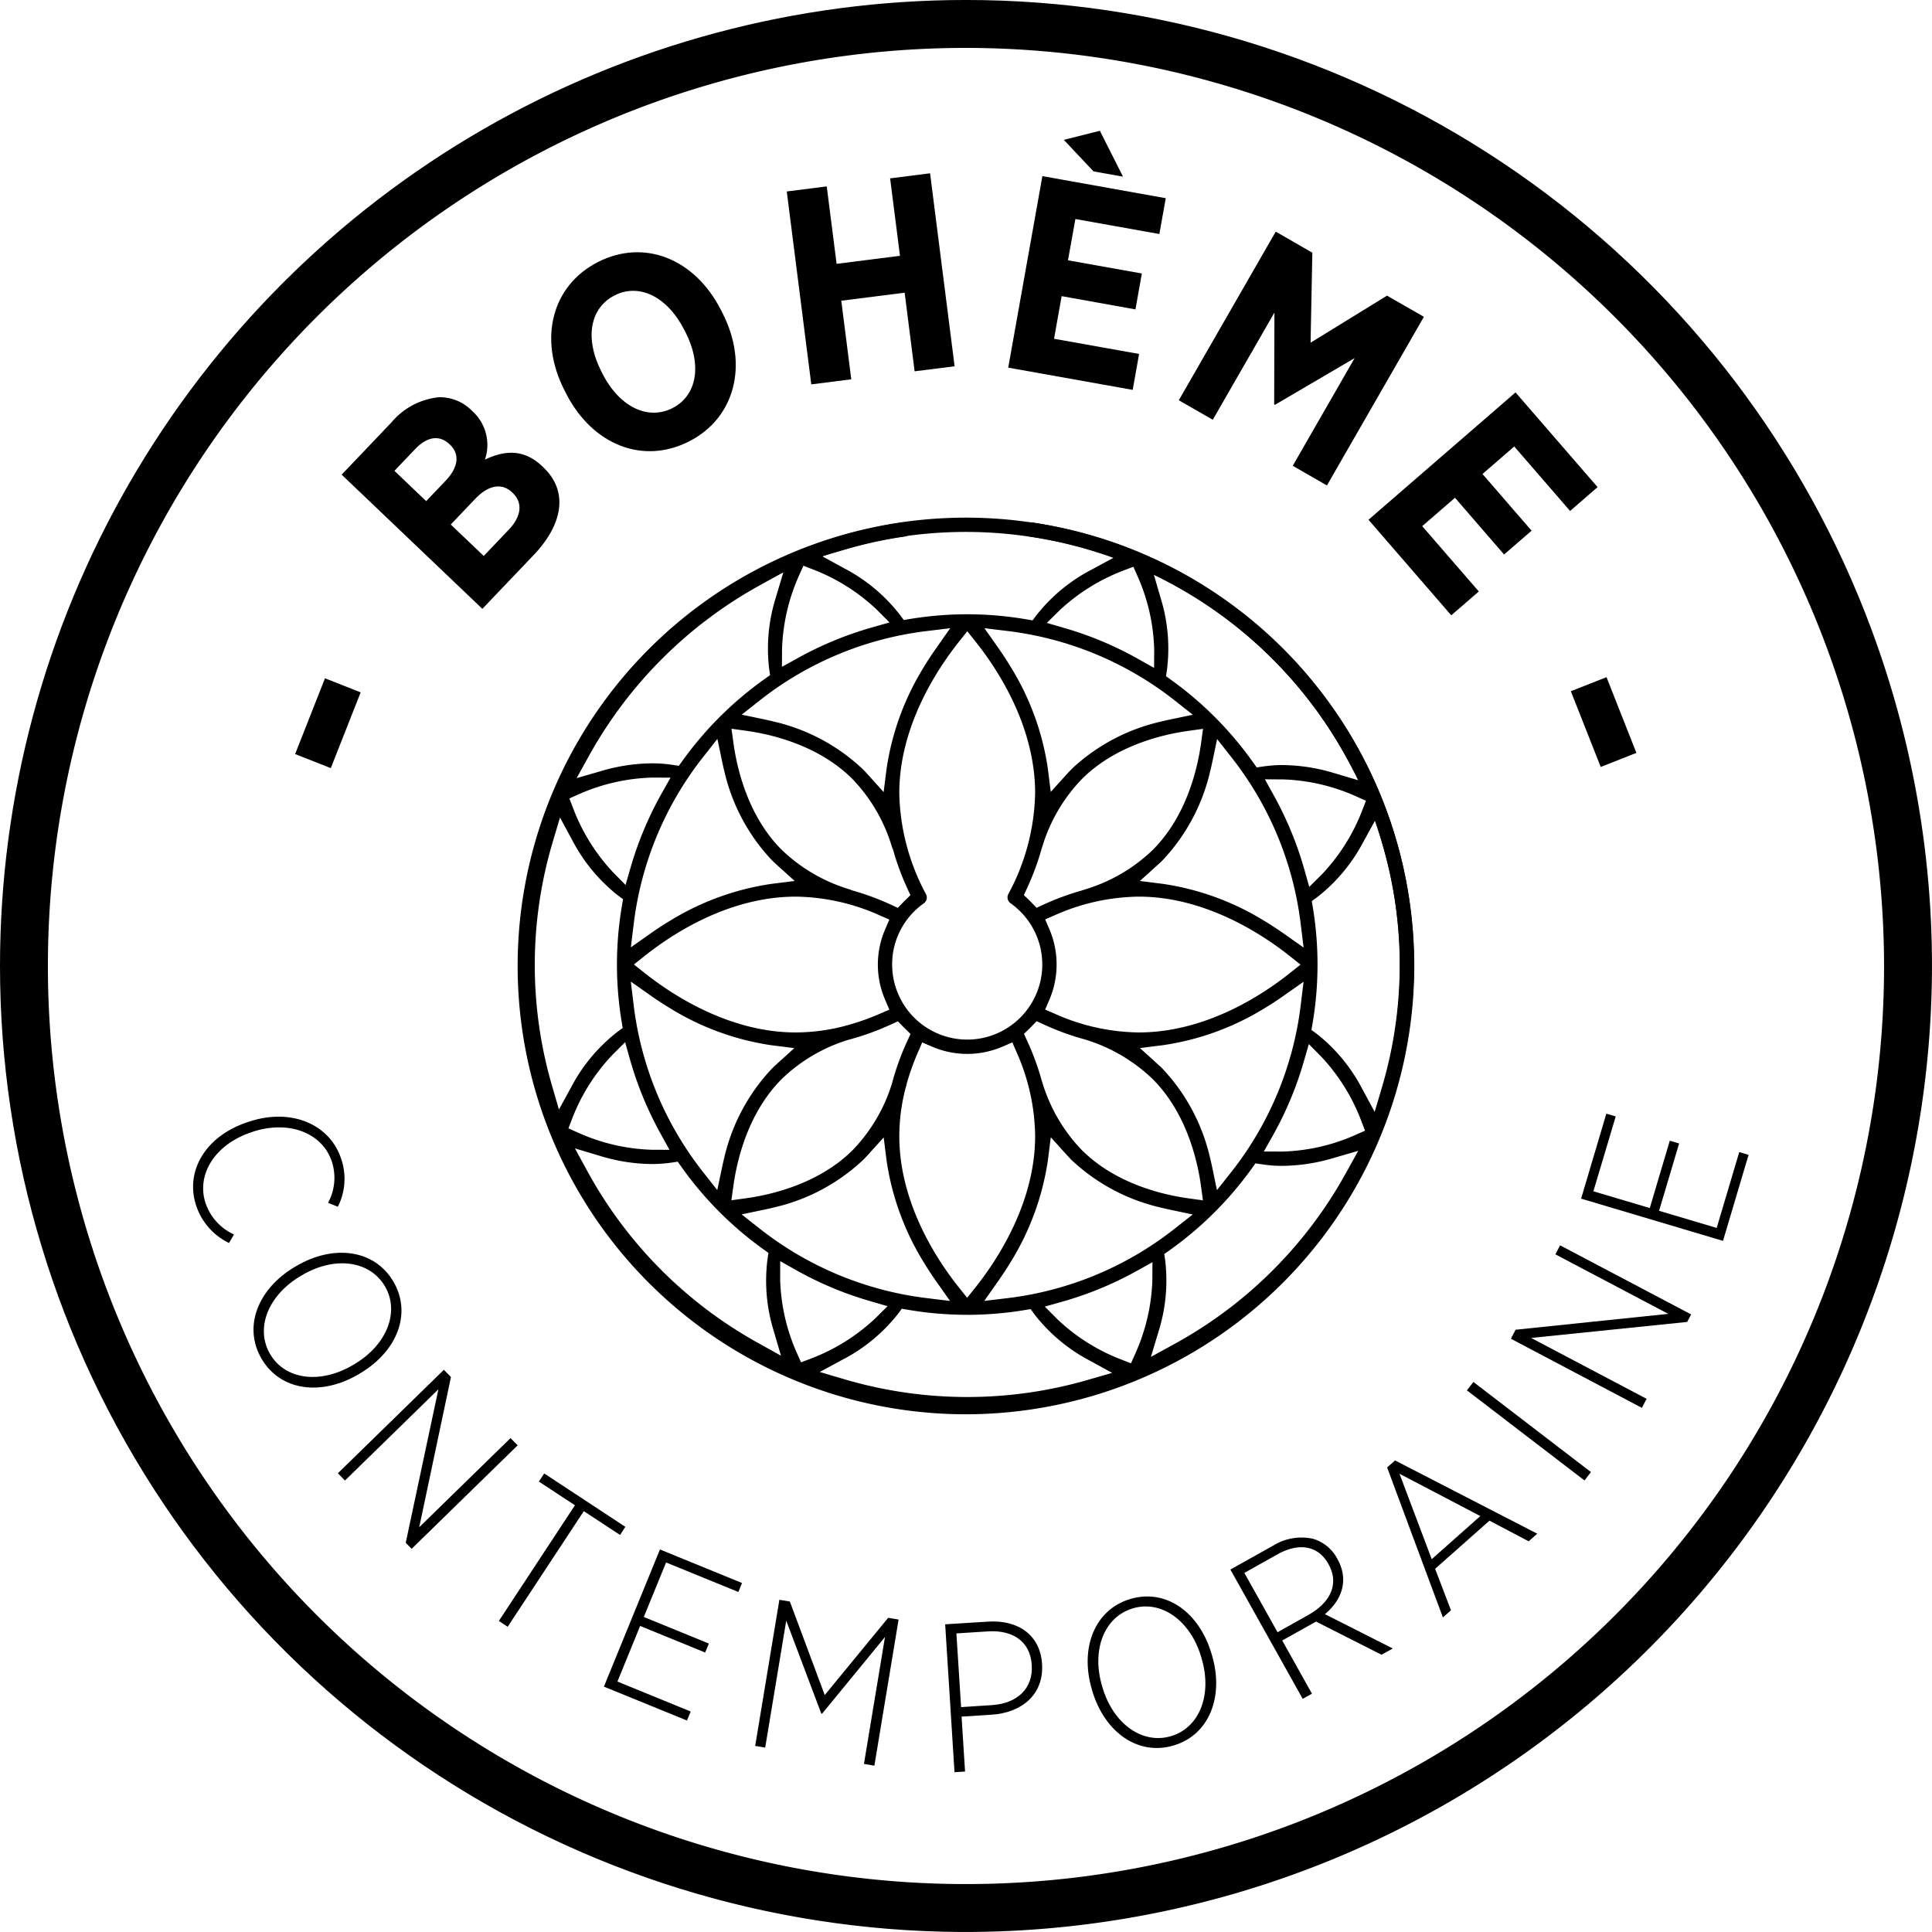
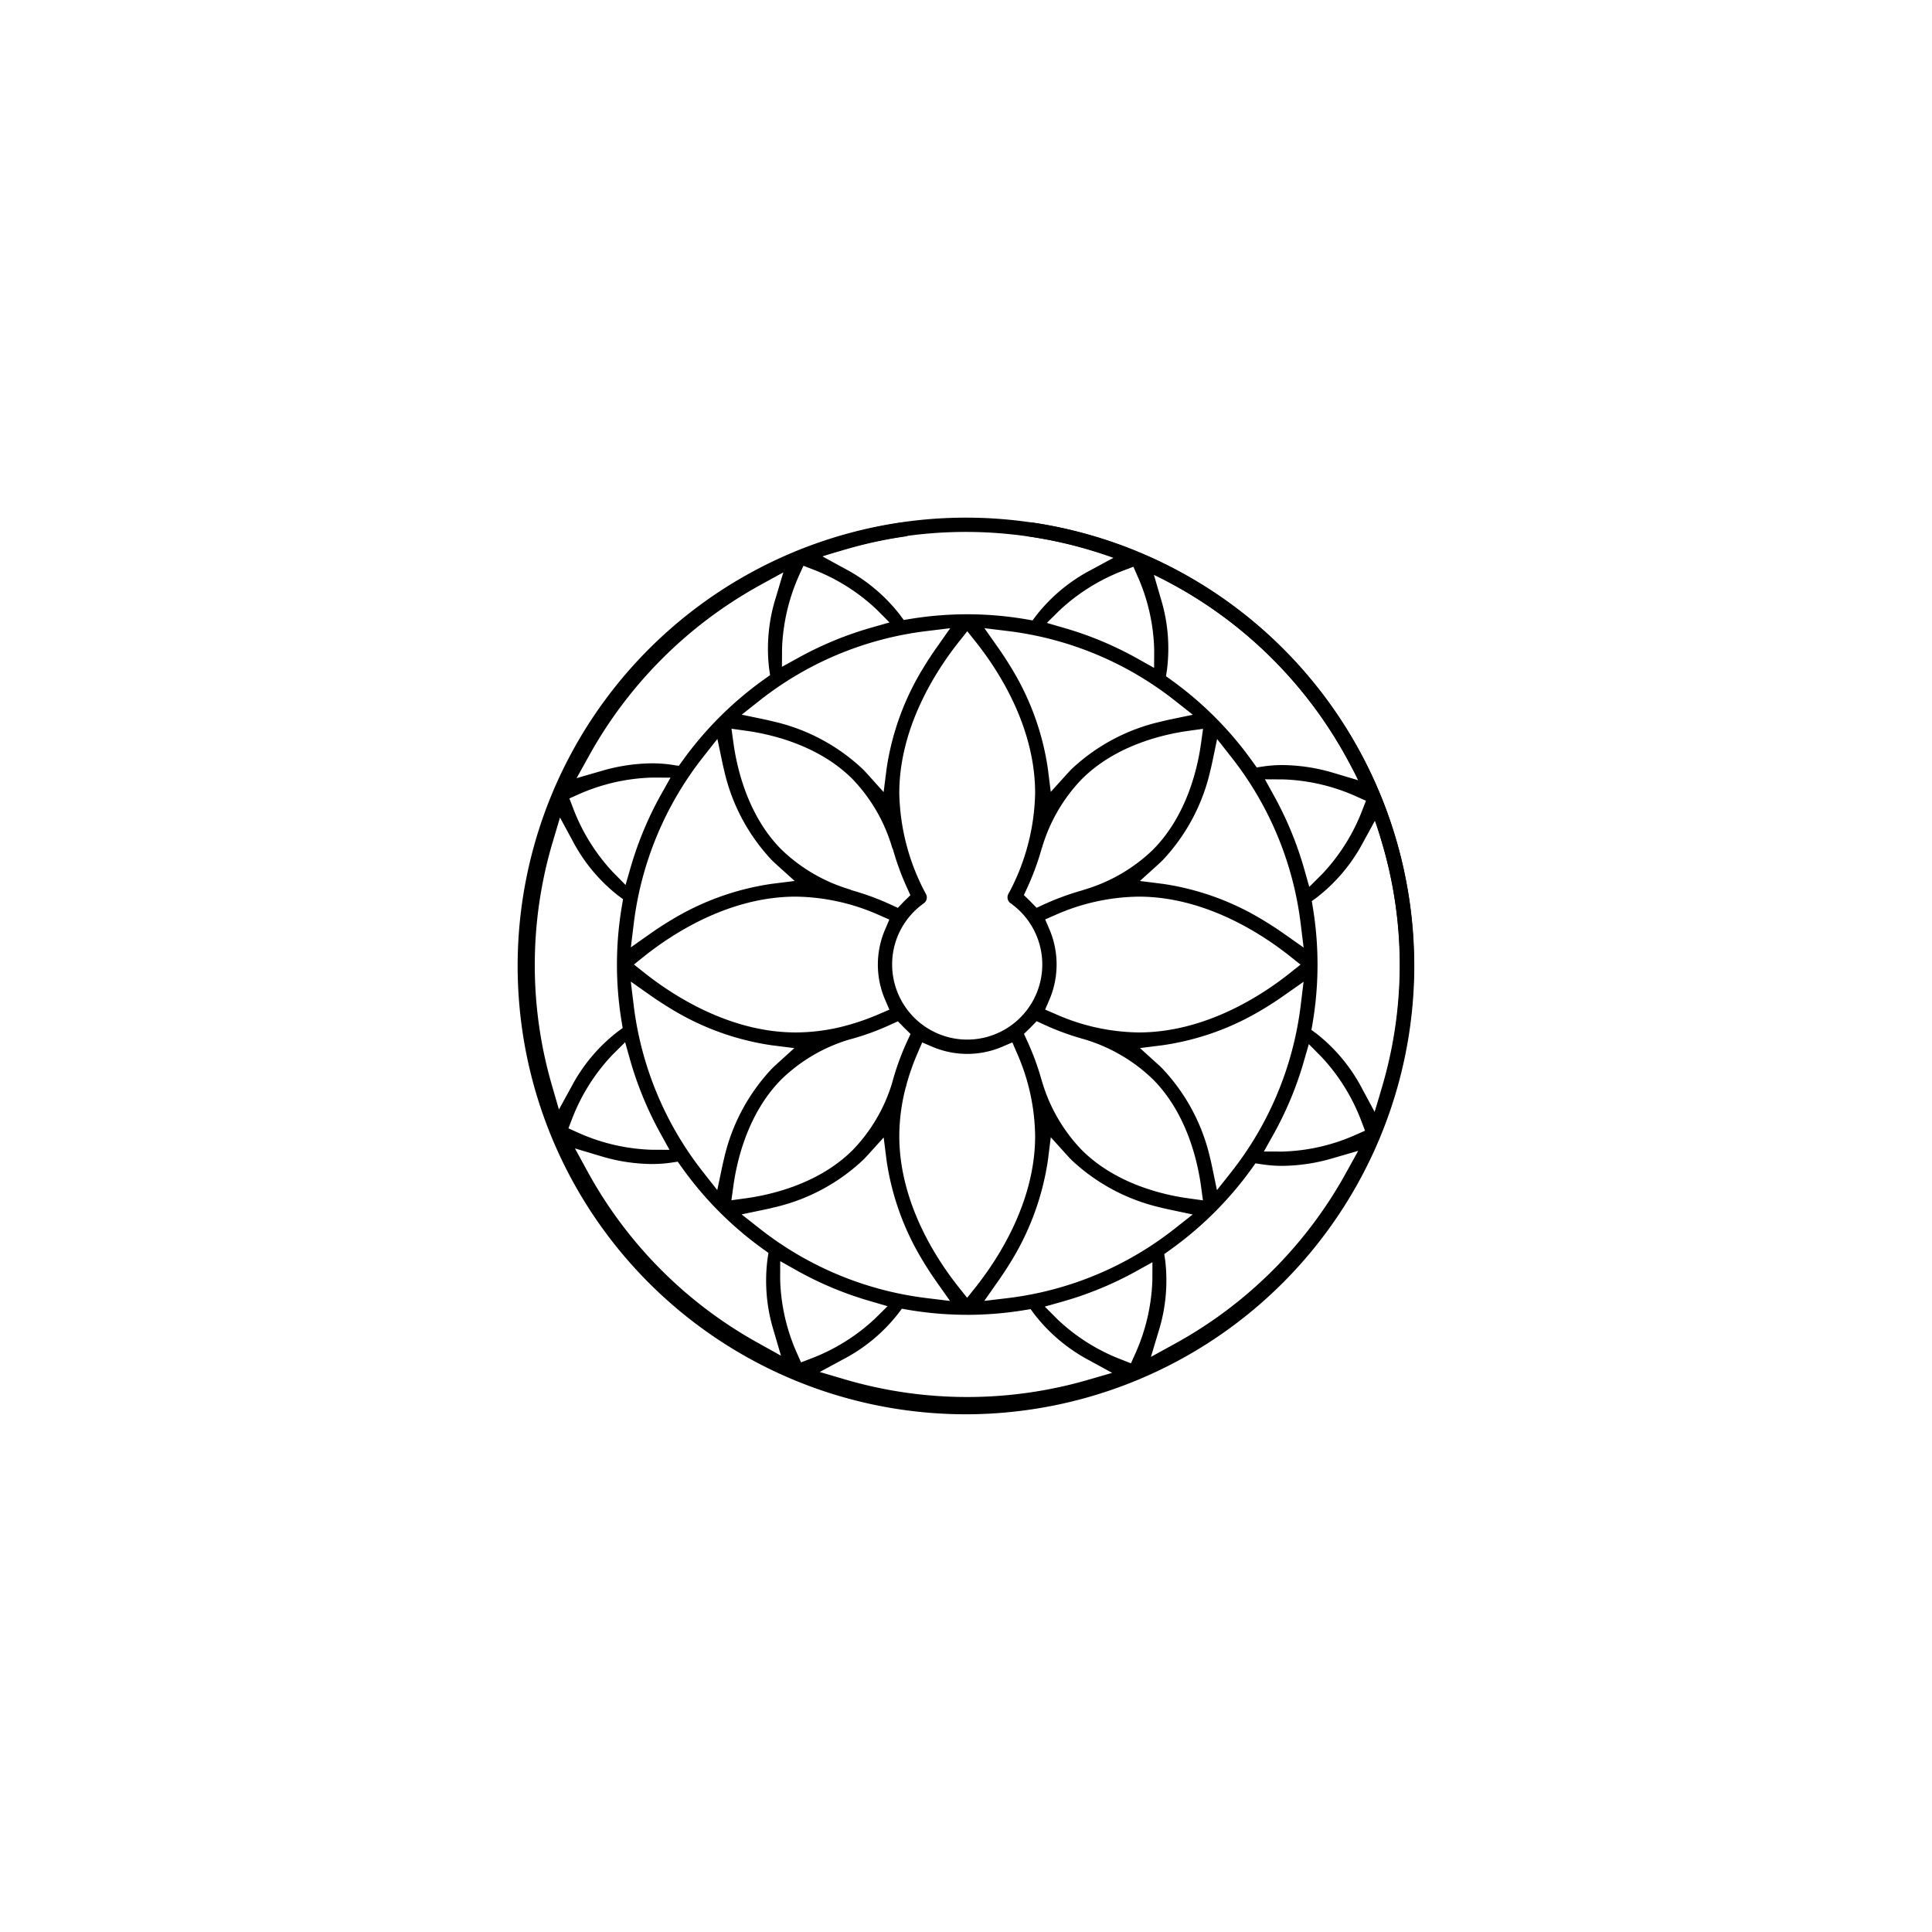
<svg xmlns="http://www.w3.org/2000/svg" width="199.031" height="199.029" viewBox="0 0 199.031 199.029">
  <defs>
    <clipPath id="clip-path">
-       <path id="Tracé_163" data-name="Tracé 163" d="M510.04,99.515A99.516,99.516,0,1,0,609.555,0,99.514,99.514,0,0,0,510.04,99.515" transform="translate(-510.04 -0.002)" fill="none" />
-     </clipPath>
+       </clipPath>
    <clipPath id="clip-path-2">
      <rect id="Rectangle_152" data-name="Rectangle 152" width="92.364" height="92.367" fill="none" />
    </clipPath>
  </defs>
  <g id="Groupe_257" data-name="Groupe 257" transform="translate(-1404.461 -4517.218)">
    <g id="Groupe_217" data-name="Groupe 217" transform="translate(1404.461 4517.218)" clip-path="url(#clip-path)">
      <path id="Tracé_142" data-name="Tracé 142" d="M608.011,195.02a97.047,97.047,0,1,0-97.047-97.044,97.049,97.049,0,0,0,97.047,97.044" transform="translate(-508.499 1.539)" fill="none" />
      <path id="Tracé_143" data-name="Tracé 143" d="M609.553,199.032a99.516,99.516,0,1,1,99.516-99.513,99.625,99.625,0,0,1-99.516,99.513m0-194.093a94.579,94.579,0,1,0,94.58,94.58,94.686,94.686,0,0,0-94.58-94.58" transform="translate(-510.04 -0.004)" />
      <rect id="Rectangle_150" data-name="Rectangle 150" width="8.389" height="3.95" transform="translate(30.403 77.682) rotate(-68.483)" />
      <path id="Tracé_144" data-name="Tracé 144" d="M523.241,23.323l5.135-5.389a7.32,7.32,0,0,1,4.879-2.584,4.62,4.62,0,0,1,3.391,1.376l.064.059A4.689,4.689,0,0,1,538,21.774c2.085-.979,4.023-1.107,5.93.709l.1.1c2.61,2.49,1.984,5.885-1.021,9.034l-5.274,5.53ZM534.362,20.2c-1.056-1.008-2.325-.792-3.551.491l-2.133,2.24,3.271,3.12,2-2.1c1.261-1.325,1.533-2.688.434-3.736Zm2.626,5.629-2.509,2.632,3.4,3.24,2.57-2.7c1.28-1.347,1.509-2.746.392-3.813l-.021-.019c-1.037-.992-2.408-.835-3.829.656" transform="translate(-488.043 25.574)" />
-       <path id="Tracé_145" data-name="Tracé 145" d="M532.874,24.3,532.716,24c-2.741-5.349-1.293-10.817,3.418-13.233,4.743-2.426,9.959-.4,12.686,4.922l.155.307c2.727,5.325,1.3,10.82-3.421,13.233-4.735,2.426-9.953.4-12.681-4.922m12.268-6.378-.093-.181c-1.8-3.514-4.717-4.818-7.191-3.549-2.493,1.28-3.13,4.367-1.33,7.887l.091.176c1.8,3.512,4.746,4.807,7.218,3.541s3.106-4.359,1.307-7.874" transform="translate(-474.553 16.236)" />
      <path id="Tracé_146" data-name="Tracé 146" d="M540.438,8.573l4.117-.523,1.016,7.978L552.1,15.2l-1.016-7.978L555.2,6.7l2.528,19.88-4.12.52L552.581,19l-6.527.829,1.029,8.095-4.12.523Z" transform="translate(-459.386 11.152)" />
      <path id="Tracé_147" data-name="Tracé 147" d="M552.515,9.726,565.226,12l-.661,3.69-8.65-1.544-.763,4.253,7.61,1.357-.659,3.7L554.5,22.09l-.784,4.391,8.762,1.565-.659,3.7-12.823-2.29Zm5.266-.488-3.056-3.248,3.711-.936,2.386,4.725Z" transform="translate(-445.131 8.418)" />
      <path id="Tracé_148" data-name="Tracé 148" d="M565.572,8.952l3.77,2.17-.181,9.271,7.874-4.847,3.8,2.181L570.846,35.1l-3.522-2.026L573.7,21.979l-8.215,4.815-.075-.043.027-9.46-6.351,11.041-3.5-2.01Z" transform="translate(-434.148 14.911)" />
      <path id="Tracé_149" data-name="Tracé 149" d="M578.061,15.163l8.452,9.756-2.832,2.456-5.754-6.642-3.269,2.834,5.058,5.842-2.834,2.453-5.058-5.845-3.376,2.925,5.829,6.727-2.837,2.458-8.527-9.844Z" transform="translate(-421.934 25.262)" />
      <rect id="Rectangle_151" data-name="Rectangle 151" width="3.951" height="8.388" transform="matrix(0.93, -0.367, 0.367, 0.93, 161.825, 71.21)" />
-       <path id="Tracé_150" data-name="Tracé 150" d="M523.2,43.679l.1-.035c4.375-1.421,8.306.307,9.463,3.872a6.351,6.351,0,0,1-.355,4.909l-1.005-.408a5.387,5.387,0,0,0,.392-4.231c-.947-2.922-4.359-4.317-8.132-3.093l-.083.032c-3.813,1.235-5.757,4.365-4.807,7.29a5.452,5.452,0,0,0,2.941,3.264l-.517.877a6.56,6.56,0,0,1-3.392-3.877c-1.141-3.522.952-7.162,5.391-8.6" transform="translate(-497.606 71.893)" />
      <path id="Tracé_151" data-name="Tracé 151" d="M524.106,49.851l.128-.075c3.829-2.261,8.052-1.72,10,1.581s.4,7.212-3.434,9.479l-.131.077c-3.826,2.264-8.036,1.738-9.991-1.565s-.4-7.234,3.426-9.5m5.981,10.116.131-.077c3.378-2,4.7-5.418,3.149-8.042C531.8,49.2,528.2,48.725,524.82,50.72l-.131.08c-3.378,1.994-4.7,5.41-3.136,8.058,1.552,2.629,5.154,3.106,8.532,1.109" transform="translate(-493.718 80.653)" />
      <path id="Tracé_152" data-name="Tracé 152" d="M534.013,52.927l.731.744-3.269,15.473,9.407-9.183.731.749L530.693,71.37l-.608-.624,3.365-15.811-9.625,9.4-.731-.749Z" transform="translate(-488.287 88.188)" />
      <path id="Tracé_153" data-name="Tracé 153" d="M537.153,60.21l-3.717-2.442.552-.837,8.359,5.5-.549.837-3.733-2.453-7.842,11.911-.909-.6Z" transform="translate(-477.923 94.861)" />
-       <path id="Tracé_154" data-name="Tracé 154" d="M539.146,59.868l8.455,3.458-.378.923-7.447-3.04-2.293,5.615,6.7,2.738-.379.925-6.7-2.738-2.338,5.73,7.546,3.085-.381.928L533.373,74Z" transform="translate(-471.159 99.754)" />
      <path id="Tracé_155" data-name="Tracé 155" d="M541.713,61.813l1.077.176,3.594,9.636,6.535-7.956,1.074.179L551.5,78.9l-1.075-.179,2.168-13.078-6.479,7.9-.085-.013-3.61-9.569-2.168,13.078-1.032-.173Z" transform="translate(-461.422 102.996)" />
      <path id="Tracé_156" data-name="Tracé 156" d="M546.558,62.944l4.418-.277c3.154-.2,5.375,1.426,5.562,4.343l0,.043c.2,3.114-2.085,5-5.178,5.2l-3.112.2.36,5.658-1.088.067Zm4.81,8.324c2.656-.168,4.258-1.757,4.109-4.1l0-.043c-.149-2.416-1.954-3.613-4.5-3.453l-3.261.208.483,7.594Z" transform="translate(-449.189 104.39)" />
      <path id="Tracé_157" data-name="Tracé 157" d="M552.539,71.409l-.04-.144c-1.266-4.266.28-8.231,3.962-9.322s7.092,1.368,8.359,5.629l.045.147c1.267,4.263-.261,8.22-3.941,9.316s-7.116-1.365-8.386-5.626M563.8,68.057l-.043-.147c-1.12-3.762-4.111-5.874-7.039-5-2.944.88-4.282,4.258-3.165,8.02l.043.144c1.122,3.762,4.114,5.874,7.06,5,2.925-.875,4.263-4.253,3.143-8.012" transform="translate(-440.015 102.78)" />
      <path id="Tracé_158" data-name="Tracé 158" d="M557.578,62.714l4.394-2.456a5.549,5.549,0,0,1,4.127-.709,4.189,4.189,0,0,1,2.482,2.032l.021.04c1.2,2.152.488,4.223-1.288,5.69l6.994,3.536-1.16.645L566.4,68.076l-3.482,1.949,3.064,5.479-.955.531Zm8.015,4.687c2.453-1.37,3.152-3.338,2.1-5.221l-.019-.04c-1.064-1.9-3.024-2.232-5.266-.979l-3.391,1.9,3.418,6.111Z" transform="translate(-430.826 98.976)" />
      <path id="Tracé_159" data-name="Tracé 159" d="M563.634,57.153l.816-.725L579.1,63.976l-.882.784-4.039-2.128-5.6,4.962,1.632,4.271-.832.736Zm9.6,5.007L564.908,57.8l3.32,8.8Z" transform="translate(-420.735 94.023)" />
      <path id="Tracé_160" data-name="Tracé 160" d="M566.716,54.26l.667-.864,12.111,9.284-.664.864Z" transform="translate(-415.598 88.97)" />
      <path id="Tracé_161" data-name="Tracé 161" d="M568.415,57.74l.488-.928,15.726-1.634L573,49.045l.485-.928,13.5,7.119-.408.773L570.5,57.658l11.9,6.274-.491.928Z" transform="translate(-412.767 80.174)" />
      <path id="Tracé_162" data-name="Tracé 162" d="M571.129,51.786l2.6-8.756.965.288-2.3,7.711,5.81,1.725,2.061-6.938.96.288-2.064,6.935,5.935,1.765,2.325-7.815.96.288-2.634,8.86Z" transform="translate(-408.246 71.696)" />
    </g>
    <g id="Groupe_219" data-name="Groupe 219" transform="translate(1457.793 4570.547)" clip-path="url(#clip-path-2)">
      <path id="Tracé_164" data-name="Tracé 164" d="M569.674,20.181a.736.736,0,0,1,.1,1.464A44.3,44.3,0,0,0,563.8,22.93l-2.57.749,2.346,1.283a17.507,17.507,0,0,1,5.658,4.741l.4.544.667-.109a36.079,36.079,0,0,1,11.937.035l.667.115.408-.544a17.49,17.49,0,0,1,5.7-4.7l2.354-1.272-2.565-.76a43.8,43.8,0,0,0-6.18-1.357.726.726,0,0,1-.483-.291.714.714,0,0,1-.141-.544.739.739,0,0,1,.725-.632.7.7,0,0,1,.109.008A46.034,46.034,0,0,1,618.74,48.234l.013.029a46.02,46.02,0,1,1-49.186-28.077c.035,0,.075-.005.107-.005M558.742,34.158a35.983,35.983,0,0,1,7.62-3.144l1.808-.515-1.328-1.331a19.922,19.922,0,0,0-6.562-4.13l-.979-.379-.432.957a20.168,20.168,0,0,0-1.771,7.57l-.011,1.885Zm36.694-.856a19.836,19.836,0,0,0-1.72-7.58l-.424-.96-.981.373a20.123,20.123,0,0,0-6.594,4.09l-1.341,1.323,1.81.525a35.586,35.586,0,0,1,7.6,3.189l1.64.92ZM546.863,44.717a36.344,36.344,0,0,1,8.455-8.4l.549-.392-.1-.669a17.53,17.53,0,0,1,.693-7.335l.771-2.584-2.36,1.3a44.914,44.914,0,0,0-17.638,17.56l-1.3,2.341,2.576-.744a18.846,18.846,0,0,1,5.189-.781,13.563,13.563,0,0,1,2.1.157l.667.1Zm68.381-.291a44.963,44.963,0,0,0-17.531-17.664l-2.349-1.312.752,2.586a17.47,17.47,0,0,1,.637,7.332l-.1.669.552.4a36.263,36.263,0,0,1,8.4,8.45l.394.549.667-.1a13.558,13.558,0,0,1,1.994-.144,18.811,18.811,0,0,1,5.3.821l2.57.765Zm-47.378,1.152A27.46,27.46,0,0,1,571.639,35.2c.421-.7.875-1.394,1.355-2.074l1.429-2.034-2.466.3A34.459,34.459,0,0,0,554.8,38.533L552.943,40l2.317.483c.333.072.669.149,1.005.232a19.841,19.841,0,0,1,9.13,4.879c.173.171.355.365.555.587l1.613,1.794Zm18.534.587c.195-.216.37-.4.533-.568a19.835,19.835,0,0,1,9.156-4.874c.325-.08.656-.157,1.01-.232l2.317-.483-1.859-1.466a34.542,34.542,0,0,0-17.142-7.151l-2.469-.3,1.432,2.037c.475.675.928,1.373,1.349,2.072a27.412,27.412,0,0,1,3.754,10.364l.3,2.392ZM576.174,73.473a7.735,7.735,0,0,0,6.285-12.241l-.024-.032a7.668,7.668,0,0,0-1.549-1.589l-.027-.024-.091-.083-.091-.053a.739.739,0,0,1-.272-.965,22.7,22.7,0,0,0,2.765-10.407c0-6.876-3.837-12.718-6.125-15.587l-.864-1.088-.864,1.088c-2.293,2.888-6.141,8.751-6.141,15.587a22.8,22.8,0,0,0,2.754,10.415.737.737,0,0,1-.251.955l-.04.024-.085.069a7.746,7.746,0,0,0-1.653,1.672l-.018.027a7.659,7.659,0,0,0-1.443,4.5,7.74,7.74,0,0,0,7.732,7.732m-6.607-14.132c.067-.072.133-.136.2-.2l.555-.544L570,57.888a27.02,27.02,0,0,1-1.453-3.933l-.029-.1-.045-.091a.759.759,0,0,1-.045-.109,17.126,17.126,0,0,0-4.074-7.023c-3.506-3.506-8.412-4.629-11.023-4.983l-1.443-.2.2,1.44c.357,2.621,1.477,7.538,4.973,11.031a17.206,17.206,0,0,0,7.026,4.085.958.958,0,0,1,.091.037l.088.045.1.027a26.924,26.924,0,0,1,3.949,1.461l.712.328Zm14.465.227a27.333,27.333,0,0,1,4.021-1.477l.067-.021.064-.024a.378.378,0,0,1,.064-.024,17.157,17.157,0,0,0,7.031-4.079c3.514-3.514,4.637-8.428,4.991-11.044l.2-1.44-1.442.2c-2.626.357-7.551,1.48-11.049,4.983a17.16,17.16,0,0,0-4.09,7.034l-.032.08-.016.053a27.153,27.153,0,0,1-1.5,4.066l-.328.712.565.544c.045.045.085.085.125.128l.621.637Zm-40.478,2.97c.675-.475,1.37-.928,2.074-1.349A27.517,27.517,0,0,1,556,57.432l2.4-.3-1.795-1.618c-.221-.2-.413-.381-.584-.552a19.783,19.783,0,0,1-4.869-9.143c-.083-.323-.155-.651-.229-1.005l-.485-2.317-1.464,1.861A34.462,34.462,0,0,0,541.824,61.5l-.3,2.469Zm66.973-1.016a34.441,34.441,0,0,0-7.143-17.147l-1.464-1.864-.485,2.317c-.075.352-.149.683-.232,1.008a19.845,19.845,0,0,1-4.885,9.148c-.16.16-.349.339-.565.533l-1.789,1.616,2.389.3a27.47,27.47,0,0,1,10.372,3.776c.7.419,1.392.872,2.072,1.349l2.034,1.434ZM541.5,55.729a35.947,35.947,0,0,1,3.186-7.6l.923-1.642-1.914-.005a20,20,0,0,0-7.546,1.72l-.96.427.376.979a19.97,19.97,0,0,0,4.09,6.594l1.322,1.341Zm71.245.685a19.966,19.966,0,0,0,4.127-6.567l.379-.979-.957-.429a20.016,20.016,0,0,0-7.565-1.77l-1.888-.011.912,1.65a35.948,35.948,0,0,1,3.146,7.623l.512,1.81ZM535.4,78.328a17.479,17.479,0,0,1,4.735-5.65l.544-.4-.109-.669a36.04,36.04,0,0,1,.035-11.932l.112-.669-.541-.4a17.517,17.517,0,0,1-4.682-5.666l-1.272-2.346-.76,2.557a44.387,44.387,0,0,0-.093,24.957l.744,2.57Zm83.507.032a44.372,44.372,0,0,0,.061-24.954l-.749-2.557-1.28,2.336a17.54,17.54,0,0,1-4.722,5.623l-.547.4.112.667a36.166,36.166,0,0,1-.032,11.935l-.115.667.544.4a17.5,17.5,0,0,1,4.7,5.693l1.272,2.36Zm-60.393-5.623a20.249,20.249,0,0,0,5.055-.669l.021-.005.077-.027a.743.743,0,0,1,.091-.027l.032-.005.042-.008a24.942,24.942,0,0,0,3.309-1.171l1.013-.435-.434-1.016a9.125,9.125,0,0,1,0-7.255l.432-1.011-1.008-.44a21.7,21.7,0,0,0-8.634-1.922c-6.877,0-12.716,3.837-15.587,6.125l-1.085.864,1.088.864c2.885,2.29,8.748,6.138,15.587,6.138m35.326,0c6.877,0,12.716-3.837,15.588-6.125l1.085-.864-1.088-.864c-2.885-2.293-8.748-6.138-15.587-6.138a21.8,21.8,0,0,0-8.623,1.906l-1.01.44.435,1.011a9.251,9.251,0,0,1,0,7.263L584.2,70.38l1.011.437a21.715,21.715,0,0,0,8.628,1.92M550.913,86.653c.072-.339.149-.68.232-1.016a19.891,19.891,0,0,1,4.893-9.156c.157-.16.331-.323.547-.52l1.778-1.61-2.381-.3a27.446,27.446,0,0,1-10.356-3.77c-.7-.424-1.4-.877-2.075-1.352l-2.034-1.432.3,2.466a34.494,34.494,0,0,0,7.143,17.153l1.464,1.861Zm52.46.469a34.48,34.48,0,0,0,7.151-17.137l.3-2.469-2.035,1.429c-.674.475-1.37.931-2.072,1.349a27.417,27.417,0,0,1-10.361,3.752l-2.386.3,1.781,1.613c.221.2.4.365.56.533a19.84,19.84,0,0,1,4.879,9.156c.085.328.157.669.229,1.011l.482,2.322Zm-3.112,1.469c-.357-2.624-1.48-7.554-4.986-11.055a17.237,17.237,0,0,0-7.01-4.085l-.053-.019-.037-.008a26.621,26.621,0,0,1-4.141-1.522l-.706-.323-.547.56c-.067.069-.131.136-.2.2l-.56.544.323.707a26.953,26.953,0,0,1,1.5,4.09l.011.04.037.1a17.135,17.135,0,0,0,4.074,7.02c3.517,3.517,8.434,4.639,11.052,4.994l1.44.2Zm-46.941,1.237c2.629-.357,7.564-1.482,11.073-4.991a17.1,17.1,0,0,0,4.018-6.807l.008-.027.011-.037A26.794,26.794,0,0,1,570.01,73.6l.325-.707-.56-.547c-.069-.064-.133-.131-.2-.2l-.541-.557-.709.323a26.678,26.678,0,0,1-4.28,1.552l-.024.005-.032.008a17.052,17.052,0,0,0-6.909,4.045c-3.522,3.52-4.642,8.442-5,11.063l-.2,1.44Zm-8.727-6.65a36.059,36.059,0,0,1-3.151-7.626l-.509-1.81L539.6,75.07a19.907,19.907,0,0,0-4.133,6.567l-.376.979.957.429a19.978,19.978,0,0,0,7.57,1.776l1.885.008ZM577.03,98.993c2.293-2.89,6.141-8.748,6.141-15.587a21.747,21.747,0,0,0-1.912-8.631l-.435-1.013-1.016.437a9.178,9.178,0,0,1-7.258,0l-1.013-.435-.437,1.011a25.186,25.186,0,0,0-1.16,3.25l-.016.059-.008.051a.9.9,0,0,1-.021.1l-.051.147-.011.04a19.977,19.977,0,0,0-.656,4.978c0,6.876,3.837,12.718,6.125,15.587l.864,1.085Zm31.625-13.985a19.815,19.815,0,0,0,7.54-1.725l.96-.424-.373-.979a19.989,19.989,0,0,0-4.09-6.6l-1.325-1.344-.523,1.813a35.793,35.793,0,0,1-3.189,7.612l-.92,1.64ZM580.392,100.1a34.473,34.473,0,0,0,17.152-7.146l1.859-1.464L597.086,91c-.341-.072-.683-.149-1.01-.232a19.885,19.885,0,0,1-9.151-4.887c-.16-.163-.333-.347-.528-.563l-1.613-1.784-.3,2.386a27.566,27.566,0,0,1-3.768,10.364c-.424.7-.88,1.395-1.357,2.072l-1.429,2.037Zm-7.423-1.736c-.474-.675-.928-1.37-1.349-2.072a27.464,27.464,0,0,1-3.752-10.353l-.3-2.384-1.61,1.781c-.192.211-.36.389-.517.541a19.816,19.816,0,0,1-9.17,4.885c-.328.085-.669.16-1.016.232l-2.322.485,1.861,1.466a34.518,34.518,0,0,0,17.142,7.151l2.466.3ZM543.688,86.293a18.68,18.68,0,0,1-5.349-.84l-2.578-.771,1.29,2.36a44.7,44.7,0,0,0,17.587,17.688l2.349,1.307-.754-2.578a17.472,17.472,0,0,1-.637-7.34l.1-.672-.552-.395a36.25,36.25,0,0,1-8.4-8.45l-.395-.552-.669.1a13.862,13.862,0,0,1-2,.141m53.785,18.571a44.7,44.7,0,0,0,17.691-17.584l1.3-2.346-2.576.749a18.922,18.922,0,0,1-5.231.8,13.571,13.571,0,0,1-2.114-.16l-.669-.1-.395.555a36.416,36.416,0,0,1-8.45,8.4l-.549.392.1.667a17.563,17.563,0,0,1-.7,7.351l-.773,2.573Zm-37.435,1.488a20.055,20.055,0,0,0,6.6-4.09l1.339-1.322-1.81-.528a35.741,35.741,0,0,1-7.61-3.189l-1.64-.923-.005,1.882a19.893,19.893,0,0,0,1.722,7.58l.427.963Zm33.441-.485a20.048,20.048,0,0,0,1.776-7.57l.008-1.888-1.65.917a35.959,35.959,0,0,1-7.631,3.146l-1.808.509,1.328,1.333a19.853,19.853,0,0,0,6.572,4.127l.976.384Zm-17.3-4.04a36.173,36.173,0,0,1-6.066-.512l-.667-.115-.405.541a17.409,17.409,0,0,1-5.69,4.7l-2.36,1.277,2.57.757a44.651,44.651,0,0,0,24.978.077l2.573-.744-2.349-1.285a17.516,17.516,0,0,1-5.65-4.738l-.4-.544-.667.109a36.4,36.4,0,0,1-5.866.48" transform="translate(-529.865 -19.705)" />
      <path id="Tracé_165" data-name="Tracé 165" d="M576.223,112.372a46.185,46.185,0,1,1,46.184-46.184,46.237,46.237,0,0,1-46.184,46.184m0-90.9a44.71,44.71,0,1,0,44.712,44.712,44.76,44.76,0,0,0-44.712-44.712" transform="translate(-530.042 -20.004)" />
    </g>
  </g>
</svg>